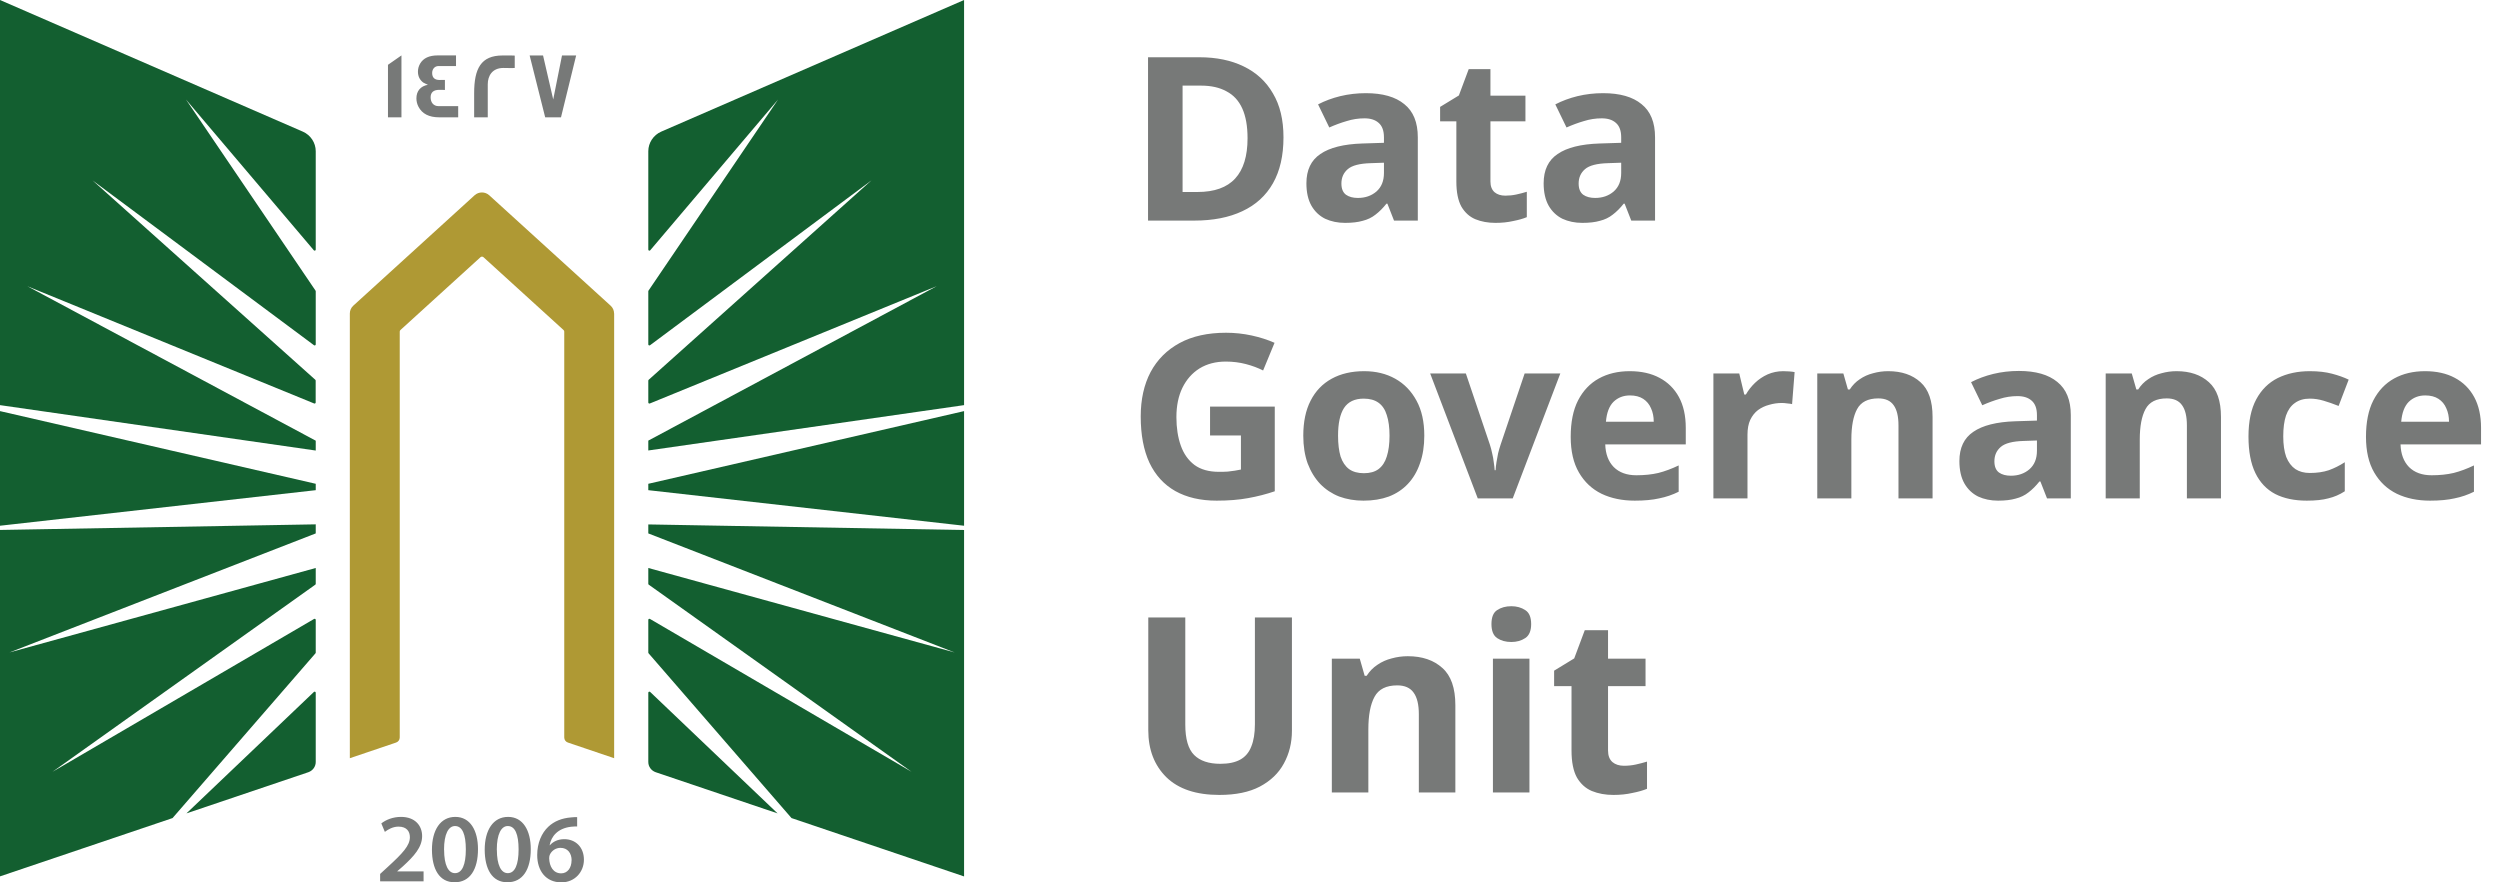
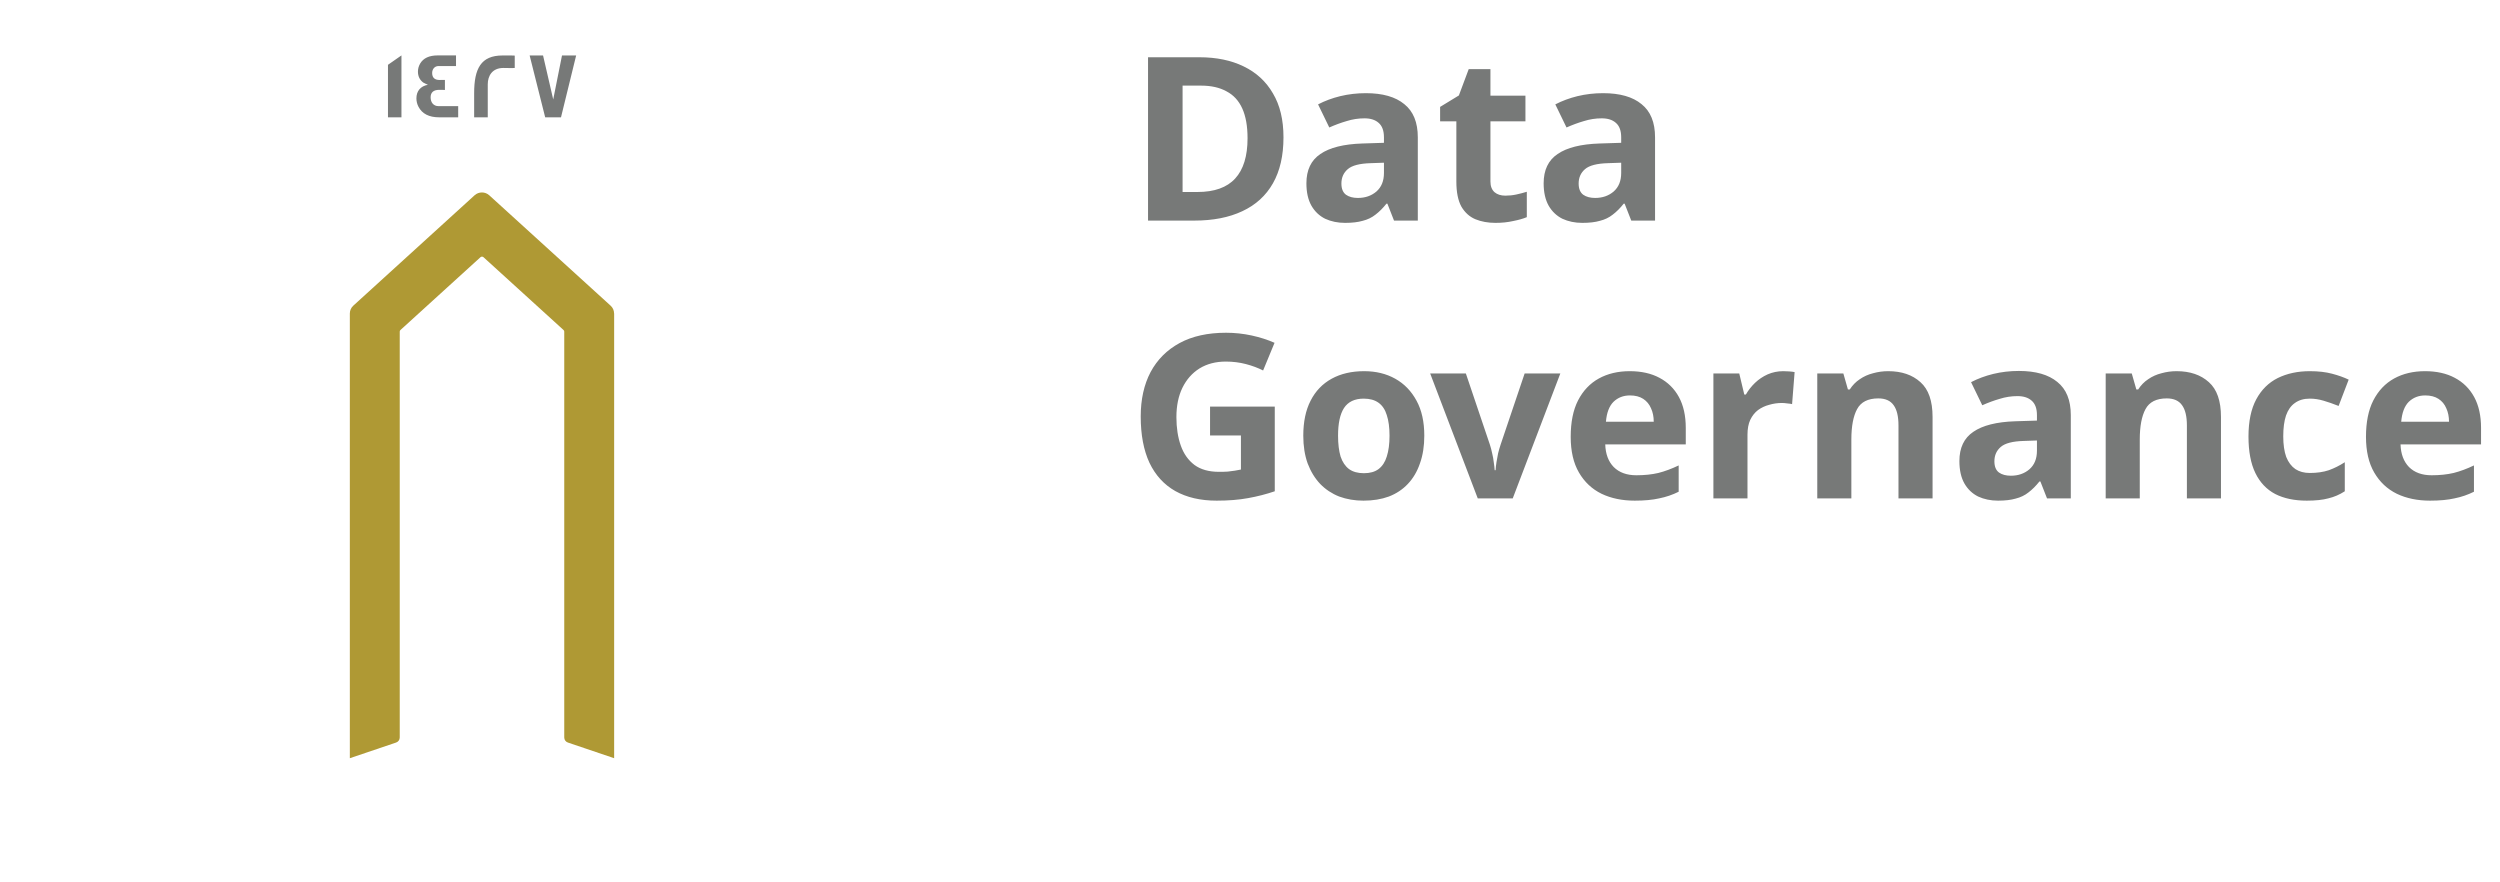
<svg xmlns="http://www.w3.org/2000/svg" width="153" height="54" viewBox="0 0 153 54" fill="none">
-   <path d="M19.323 32.645L0.577 39.93L19.323 34.761V35.73C19.323 35.751 19.311 35.771 19.295 35.783L3.213 47.234L19.222 37.879C19.266 37.855 19.323 37.882 19.323 37.935V39.938C19.323 39.938 19.32 39.97 19.308 39.982L10.56 50.066L0 53.634V32.433L19.323 32.09V32.645ZM19.21 42.348C19.251 42.307 19.323 42.335 19.323 42.395V46.635C19.323 46.916 19.14 47.166 18.872 47.259L11.41 49.78L19.21 42.348ZM19.323 29.608V29.999L0 32.175V25.16L19.323 29.608ZM18.535 8.057C19.011 8.266 19.323 8.737 19.323 9.256V15.277C19.323 15.337 19.247 15.365 19.206 15.317L11.382 6.09L19.311 17.787C19.313 17.79 19.323 17.812 19.323 17.823V21.077C19.323 21.129 19.262 21.161 19.218 21.129L5.66 11.037L19.3 23.245C19.302 23.248 19.319 23.274 19.319 23.293V24.633C19.319 24.681 19.271 24.709 19.227 24.693L1.676 17.518L19.323 26.97V27.573L0 24.794V0L18.535 8.057Z" fill="#135F30" />
  <path d="M37.586 19.186V46.402L34.756 45.444C34.621 45.4 34.532 45.275 34.532 45.135V20.293C34.532 20.256 34.516 20.22 34.487 20.196L29.587 15.739C29.538 15.695 29.457 15.695 29.408 15.739L24.508 20.196C24.48 20.22 24.464 20.256 24.464 20.293V45.135C24.464 45.275 24.374 45.4 24.24 45.444L21.41 46.402V19.186C21.41 19.001 21.487 18.828 21.625 18.704L29.046 11.95C29.299 11.721 29.689 11.721 29.941 11.95L37.366 18.704C37.505 18.828 37.582 19.001 37.582 19.186H37.586Z" fill="#AF9934" />
-   <path d="M59.001 32.437V53.638L48.44 50.066L39.693 39.982C39.681 39.97 39.676 39.938 39.676 39.938V37.935C39.676 37.882 39.733 37.855 39.778 37.879L55.788 47.234L39.705 35.783C39.688 35.771 39.676 35.751 39.676 35.73V34.761L58.422 39.93L39.676 32.645V32.095L59.001 32.437ZM39.791 42.348L47.589 49.78L40.127 47.259C39.859 47.166 39.676 46.916 39.676 46.635V42.395C39.676 42.335 39.75 42.307 39.791 42.348ZM59.001 32.175L39.676 29.999V29.608L59.001 25.16V32.175ZM59.001 24.794L39.676 27.569V26.966L57.325 17.514L39.77 24.693C39.725 24.709 39.676 24.681 39.676 24.633V23.293C39.677 23.273 39.697 23.245 39.697 23.245L53.335 11.037L39.782 21.129C39.737 21.161 39.676 21.129 39.676 21.077V17.823C39.676 17.812 39.686 17.79 39.688 17.787L47.618 6.09L39.794 15.317C39.754 15.366 39.677 15.337 39.676 15.277V9.256C39.676 8.737 39.99 8.266 40.465 8.057L59.001 0V24.794Z" fill="#135F30" />
-   <path d="M35.321 50.01V50.581C35.213 50.578 35.097 50.581 34.95 50.597C34.129 50.694 33.735 51.188 33.637 51.727H33.654C33.845 51.51 34.142 51.357 34.536 51.357C35.211 51.357 35.736 51.833 35.736 52.617C35.735 53.357 35.186 54.001 34.353 54.001C33.401 54 32.877 53.288 32.877 52.331C32.877 51.587 33.149 50.979 33.556 50.597C33.914 50.259 34.389 50.07 34.947 50.026C35.109 50.006 35.231 50.006 35.321 50.01ZM27.866 49.994C28.781 49.994 29.253 50.83 29.253 51.968C29.253 53.215 28.761 53.996 27.822 53.996C26.882 53.995 26.439 53.183 26.435 52.004C26.435 50.802 26.952 49.994 27.866 49.994ZM31.096 49.994C32.011 49.994 32.483 50.83 32.483 51.968C32.483 53.215 31.99 53.995 31.051 53.996C30.112 53.996 29.668 53.183 29.664 52.004C29.664 50.802 30.181 49.994 31.096 49.994ZM24.541 49.994C25.407 49.994 25.834 50.533 25.834 51.169C25.834 51.848 25.342 52.395 24.654 53.023L24.317 53.316V53.329H25.923V53.936H23.272L23.264 53.931V53.485L23.728 53.059C24.647 52.218 25.081 51.752 25.085 51.241C25.085 50.891 24.898 50.589 24.386 50.589C24.041 50.589 23.748 50.762 23.553 50.911L23.337 50.392C23.618 50.171 24.045 49.994 24.541 49.994ZM34.3 51.888C34.02 51.888 33.771 52.057 33.657 52.291C33.629 52.347 33.609 52.419 33.609 52.52C33.621 53.031 33.865 53.449 34.345 53.449C34.727 53.449 34.979 53.119 34.979 52.653L34.984 52.657C34.984 52.21 34.735 51.888 34.3 51.888ZM27.846 50.553C27.452 50.553 27.175 51.035 27.175 52.001L27.179 52.004C27.179 52.95 27.439 53.437 27.846 53.437C28.285 53.437 28.509 52.914 28.509 51.985C28.509 51.056 28.293 50.553 27.846 50.553ZM31.075 50.553C30.681 50.553 30.405 51.035 30.404 52.001L30.408 52.004C30.408 52.95 30.669 53.437 31.075 53.437C31.515 53.437 31.738 52.914 31.738 51.985C31.738 51.056 31.523 50.553 31.075 50.553ZM35.329 50.581L35.321 50.585V50.581C35.323 50.582 35.327 50.581 35.329 50.581Z" fill="#777978" />
  <path d="M24.569 7.18H23.744V3.966L24.569 3.391V7.18ZM27.908 4.042H26.834C26.603 4.042 26.448 4.232 26.448 4.465C26.448 4.754 26.603 4.895 26.904 4.895C26.921 4.895 26.973 4.895 27.07 4.891H27.229V5.507C27.229 5.507 27.164 5.506 27.062 5.498H26.883C26.534 5.498 26.354 5.651 26.354 5.957C26.354 6.263 26.525 6.496 26.842 6.496H28.041V7.172L28.038 7.18H26.875C26.257 7.18 25.834 6.963 25.61 6.532C25.529 6.375 25.484 6.202 25.484 6.021C25.484 5.575 25.733 5.273 26.188 5.188C26.123 5.164 26.025 5.116 25.903 5.052C25.683 4.887 25.578 4.665 25.578 4.38C25.578 4.203 25.627 4.038 25.716 3.886C25.912 3.556 26.269 3.391 26.786 3.391H27.908V4.042ZM30.758 3.395C31.226 3.395 31.47 3.394 31.502 3.402V4.159H31.498C31.498 4.159 31.437 4.167 31.328 4.167C31.21 4.167 31.035 4.159 30.807 4.159C30.116 4.159 29.851 4.653 29.851 5.156V7.18H29.018V5.703C29.018 4.203 29.429 3.395 30.758 3.395ZM33.857 6.086L34.394 3.395H35.26L34.333 7.18H33.365L32.414 3.395H33.235L33.857 6.086Z" fill="#777978" />
  <path d="M78.549 8.404C78.549 9.524 78.334 10.462 77.904 11.218C77.475 11.974 76.85 12.544 76.028 12.926C75.216 13.309 74.237 13.5 73.088 13.5H70.26V3.504H73.397C74.442 3.504 75.347 3.691 76.112 4.064C76.887 4.438 77.484 4.988 77.904 5.716C78.334 6.435 78.549 7.331 78.549 8.404ZM76.35 8.46C76.35 7.723 76.243 7.116 76.028 6.64C75.814 6.164 75.492 5.814 75.062 5.59C74.642 5.357 74.124 5.24 73.508 5.24H72.374V11.75H73.284C74.32 11.75 75.091 11.475 75.594 10.924C76.099 10.374 76.35 9.552 76.35 8.46ZM83.592 5.702C84.618 5.702 85.402 5.926 85.944 6.374C86.494 6.813 86.77 7.49 86.77 8.404V13.5H85.314L84.908 12.464H84.852C84.637 12.735 84.413 12.959 84.18 13.136C83.956 13.314 83.694 13.44 83.396 13.514C83.106 13.598 82.747 13.64 82.318 13.64C81.87 13.64 81.464 13.556 81.1 13.388C80.745 13.211 80.465 12.945 80.26 12.59C80.054 12.226 79.952 11.769 79.952 11.218C79.952 10.406 80.236 9.809 80.806 9.426C81.375 9.034 82.229 8.82 83.368 8.782L84.698 8.74V8.404C84.698 8.003 84.59 7.709 84.376 7.522C84.17 7.336 83.881 7.242 83.508 7.242C83.134 7.242 82.77 7.298 82.416 7.41C82.061 7.513 81.706 7.644 81.352 7.802L80.666 6.388C81.076 6.174 81.529 6.006 82.024 5.884C82.528 5.763 83.05 5.702 83.592 5.702ZM83.886 9.986C83.214 10.005 82.747 10.126 82.486 10.35C82.224 10.574 82.094 10.868 82.094 11.232C82.094 11.55 82.187 11.778 82.374 11.918C82.56 12.049 82.803 12.114 83.102 12.114C83.55 12.114 83.928 11.984 84.236 11.722C84.544 11.452 84.698 11.074 84.698 10.588V9.958L83.886 9.986ZM92.125 11.974C92.358 11.974 92.582 11.951 92.797 11.904C93.012 11.858 93.226 11.802 93.441 11.736V13.29C93.217 13.384 92.937 13.463 92.601 13.528C92.274 13.603 91.915 13.64 91.523 13.64C91.066 13.64 90.655 13.566 90.291 13.416C89.936 13.267 89.652 13.01 89.437 12.646C89.232 12.273 89.129 11.76 89.129 11.106V7.424H88.135V6.542L89.283 5.842L89.885 4.232H91.215V5.856H93.357V7.424H91.215V11.106C91.215 11.396 91.299 11.615 91.467 11.764C91.635 11.904 91.854 11.974 92.125 11.974ZM98.111 5.702C99.138 5.702 99.922 5.926 100.463 6.374C101.014 6.813 101.289 7.49 101.289 8.404V13.5H99.833L99.427 12.464H99.371C99.157 12.735 98.933 12.959 98.699 13.136C98.475 13.314 98.214 13.44 97.915 13.514C97.626 13.598 97.267 13.64 96.837 13.64C96.389 13.64 95.983 13.556 95.619 13.388C95.265 13.211 94.985 12.945 94.779 12.59C94.574 12.226 94.471 11.769 94.471 11.218C94.471 10.406 94.756 9.809 95.325 9.426C95.895 9.034 96.749 8.82 97.887 8.782L99.217 8.74V8.404C99.217 8.003 99.11 7.709 98.895 7.522C98.69 7.336 98.401 7.242 98.027 7.242C97.654 7.242 97.29 7.298 96.935 7.41C96.581 7.513 96.226 7.644 95.871 7.802L95.185 6.388C95.596 6.174 96.049 6.006 96.543 5.884C97.047 5.763 97.57 5.702 98.111 5.702ZM98.405 9.986C97.733 10.005 97.267 10.126 97.005 10.35C96.744 10.574 96.613 10.868 96.613 11.232C96.613 11.55 96.707 11.778 96.893 11.918C97.08 12.049 97.323 12.114 97.621 12.114C98.069 12.114 98.447 11.984 98.755 11.722C99.063 11.452 99.217 11.074 99.217 10.588V9.958L98.405 9.986Z" fill="#777978" />
  <path d="M74.055 24.886H78.016V30.066C77.494 30.244 76.948 30.384 76.379 30.486C75.819 30.589 75.179 30.64 74.46 30.64C73.471 30.64 72.626 30.444 71.927 30.052C71.236 29.66 70.709 29.082 70.344 28.316C69.99 27.551 69.812 26.608 69.812 25.488C69.812 24.443 70.013 23.538 70.415 22.772C70.825 22.007 71.418 21.414 72.192 20.994C72.967 20.574 73.915 20.364 75.034 20.364C75.567 20.364 76.089 20.42 76.603 20.532C77.116 20.644 77.582 20.794 78.002 20.98L77.302 22.674C76.995 22.516 76.644 22.385 76.252 22.282C75.861 22.18 75.45 22.128 75.02 22.128C74.404 22.128 73.868 22.268 73.41 22.548C72.963 22.828 72.612 23.225 72.361 23.738C72.118 24.242 71.996 24.84 71.996 25.53C71.996 26.184 72.085 26.762 72.263 27.266C72.44 27.77 72.72 28.167 73.103 28.456C73.485 28.736 73.984 28.876 74.6 28.876C74.806 28.876 74.983 28.872 75.132 28.862C75.291 28.844 75.436 28.825 75.567 28.806C75.697 28.778 75.823 28.755 75.945 28.736V26.65H74.055V24.886ZM87.167 26.664C87.167 27.299 87.079 27.864 86.901 28.358C86.733 28.853 86.486 29.273 86.159 29.618C85.842 29.954 85.455 30.211 84.997 30.388C84.54 30.556 84.022 30.64 83.443 30.64C82.911 30.64 82.417 30.556 81.959 30.388C81.511 30.211 81.124 29.954 80.797 29.618C80.471 29.273 80.214 28.853 80.027 28.358C79.85 27.864 79.761 27.299 79.761 26.664C79.761 25.815 79.911 25.101 80.209 24.522C80.508 23.934 80.937 23.486 81.497 23.178C82.057 22.87 82.72 22.716 83.485 22.716C84.204 22.716 84.839 22.87 85.389 23.178C85.94 23.486 86.374 23.934 86.691 24.522C87.009 25.101 87.167 25.815 87.167 26.664ZM81.889 26.664C81.889 27.168 81.941 27.593 82.043 27.938C82.155 28.274 82.328 28.531 82.561 28.708C82.795 28.876 83.098 28.96 83.471 28.96C83.845 28.96 84.143 28.876 84.367 28.708C84.601 28.531 84.769 28.274 84.871 27.938C84.983 27.593 85.039 27.168 85.039 26.664C85.039 26.16 84.983 25.74 84.871 25.404C84.769 25.068 84.601 24.816 84.367 24.648C84.134 24.48 83.831 24.396 83.457 24.396C82.907 24.396 82.505 24.588 82.253 24.97C82.011 25.344 81.889 25.908 81.889 26.664ZM90.438 30.5L87.526 22.856H89.71L91.18 27.21C91.236 27.378 91.282 27.556 91.32 27.742C91.367 27.929 91.399 28.111 91.418 28.288C91.446 28.466 91.465 28.629 91.474 28.778H91.53C91.539 28.62 91.558 28.452 91.586 28.274C91.614 28.097 91.647 27.92 91.684 27.742C91.731 27.556 91.782 27.378 91.838 27.21L93.308 22.856H95.492L92.58 30.5H90.438ZM99.739 22.716C100.448 22.716 101.055 22.852 101.559 23.122C102.072 23.393 102.469 23.785 102.749 24.298C103.029 24.812 103.169 25.442 103.169 26.188V27.196H98.241C98.259 27.784 98.432 28.246 98.759 28.582C99.095 28.918 99.557 29.086 100.145 29.086C100.639 29.086 101.087 29.04 101.489 28.946C101.89 28.844 102.305 28.69 102.735 28.484V30.094C102.361 30.281 101.965 30.416 101.545 30.5C101.134 30.594 100.635 30.64 100.047 30.64C99.281 30.64 98.605 30.5 98.017 30.22C97.429 29.931 96.967 29.497 96.631 28.918C96.295 28.34 96.127 27.612 96.127 26.734C96.127 25.838 96.276 25.096 96.575 24.508C96.883 23.911 97.307 23.463 97.849 23.164C98.39 22.866 99.02 22.716 99.739 22.716ZM99.753 24.2C99.351 24.2 99.015 24.331 98.745 24.592C98.483 24.854 98.329 25.26 98.283 25.81H101.209C101.209 25.502 101.153 25.227 101.041 24.984C100.938 24.742 100.779 24.55 100.565 24.41C100.35 24.27 100.079 24.2 99.753 24.2ZM109.13 22.716C109.233 22.716 109.354 22.721 109.494 22.73C109.634 22.74 109.746 22.754 109.83 22.772L109.676 24.732C109.611 24.714 109.513 24.7 109.382 24.69C109.261 24.672 109.153 24.662 109.06 24.662C108.789 24.662 108.528 24.7 108.276 24.774C108.024 24.84 107.795 24.947 107.59 25.096C107.394 25.246 107.235 25.446 107.114 25.698C107.002 25.941 106.946 26.244 106.946 26.608V30.5H104.86V22.856H106.442L106.75 24.144H106.848C106.997 23.883 107.184 23.645 107.408 23.43C107.632 23.216 107.889 23.043 108.178 22.912C108.477 22.782 108.794 22.716 109.13 22.716ZM115.557 22.716C116.379 22.716 117.037 22.94 117.531 23.388C118.026 23.827 118.273 24.536 118.273 25.516V30.5H116.187V26.034C116.187 25.484 116.089 25.073 115.893 24.802C115.697 24.522 115.385 24.382 114.955 24.382C114.321 24.382 113.887 24.602 113.653 25.04C113.42 25.47 113.303 26.09 113.303 26.902V30.5H111.217V22.856H112.813L113.093 23.836H113.205C113.373 23.575 113.579 23.365 113.821 23.206C114.064 23.038 114.335 22.917 114.633 22.842C114.932 22.758 115.24 22.716 115.557 22.716ZM123.555 22.702C124.581 22.702 125.365 22.926 125.907 23.374C126.457 23.813 126.733 24.49 126.733 25.404V30.5H125.277L124.871 29.464H124.815C124.6 29.735 124.376 29.959 124.143 30.136C123.919 30.314 123.657 30.44 123.359 30.514C123.069 30.598 122.71 30.64 122.281 30.64C121.833 30.64 121.427 30.556 121.063 30.388C120.708 30.211 120.428 29.945 120.223 29.59C120.017 29.226 119.915 28.769 119.915 28.218C119.915 27.406 120.199 26.809 120.769 26.426C121.338 26.034 122.192 25.82 123.331 25.782L124.661 25.74V25.404C124.661 25.003 124.553 24.709 124.339 24.522C124.133 24.336 123.844 24.242 123.471 24.242C123.097 24.242 122.733 24.298 122.379 24.41C122.024 24.513 121.669 24.644 121.315 24.802L120.629 23.388C121.039 23.174 121.492 23.006 121.987 22.884C122.491 22.763 123.013 22.702 123.555 22.702ZM123.849 26.986C123.177 27.005 122.71 27.126 122.449 27.35C122.187 27.574 122.057 27.868 122.057 28.232C122.057 28.55 122.15 28.778 122.337 28.918C122.523 29.049 122.766 29.114 123.065 29.114C123.513 29.114 123.891 28.984 124.199 28.722C124.507 28.452 124.661 28.074 124.661 27.588V26.958L123.849 26.986ZM133.208 22.716C134.029 22.716 134.687 22.94 135.182 23.388C135.677 23.827 135.924 24.536 135.924 25.516V30.5H133.838V26.034C133.838 25.484 133.74 25.073 133.544 24.802C133.348 24.522 133.035 24.382 132.606 24.382C131.971 24.382 131.537 24.602 131.304 25.04C131.071 25.47 130.954 26.09 130.954 26.902V30.5H128.868V22.856H130.464L130.744 23.836H130.856C131.024 23.575 131.229 23.365 131.472 23.206C131.715 23.038 131.985 22.917 132.284 22.842C132.583 22.758 132.891 22.716 133.208 22.716ZM141.177 30.64C140.421 30.64 139.777 30.505 139.245 30.234C138.713 29.954 138.307 29.525 138.027 28.946C137.747 28.368 137.607 27.626 137.607 26.72C137.607 25.787 137.766 25.026 138.083 24.438C138.4 23.85 138.839 23.416 139.399 23.136C139.968 22.856 140.622 22.716 141.359 22.716C141.882 22.716 142.334 22.768 142.717 22.87C143.109 22.973 143.45 23.094 143.739 23.234L143.123 24.844C142.796 24.714 142.488 24.606 142.199 24.522C141.919 24.438 141.639 24.396 141.359 24.396C140.995 24.396 140.692 24.485 140.449 24.662C140.206 24.83 140.024 25.087 139.903 25.432C139.791 25.768 139.735 26.193 139.735 26.706C139.735 27.21 139.796 27.63 139.917 27.966C140.048 28.293 140.234 28.54 140.477 28.708C140.72 28.867 141.014 28.946 141.359 28.946C141.798 28.946 142.185 28.89 142.521 28.778C142.857 28.657 143.184 28.494 143.501 28.288V30.066C143.184 30.272 142.848 30.416 142.493 30.5C142.148 30.594 141.709 30.64 141.177 30.64ZM148.41 22.716C149.12 22.716 149.726 22.852 150.23 23.122C150.744 23.393 151.14 23.785 151.42 24.298C151.7 24.812 151.84 25.442 151.84 26.188V27.196H146.912C146.931 27.784 147.104 28.246 147.43 28.582C147.766 28.918 148.228 29.086 148.816 29.086C149.311 29.086 149.759 29.04 150.16 28.946C150.562 28.844 150.977 28.69 151.406 28.484V30.094C151.033 30.281 150.636 30.416 150.216 30.5C149.806 30.594 149.306 30.64 148.718 30.64C147.953 30.64 147.276 30.5 146.688 30.22C146.1 29.931 145.638 29.497 145.302 28.918C144.966 28.34 144.798 27.612 144.798 26.734C144.798 25.838 144.948 25.096 145.246 24.508C145.554 23.911 145.979 23.463 146.52 23.164C147.062 22.866 147.692 22.716 148.41 22.716ZM148.424 24.2C148.023 24.2 147.687 24.331 147.416 24.592C147.155 24.854 147.001 25.26 146.954 25.81H149.88C149.88 25.502 149.824 25.227 149.712 24.984C149.61 24.742 149.451 24.55 149.236 24.41C149.022 24.27 148.751 24.2 148.424 24.2Z" fill="#777978" />
-   <path d="M79.066 44.72C79.066 45.46 78.9 46.13 78.57 46.73C78.251 47.32 77.76 47.79 77.1 48.14C76.451 48.48 75.626 48.65 74.626 48.65C73.206 48.65 72.126 48.29 71.385 47.57C70.645 46.84 70.275 45.88 70.275 44.69V37.79H72.54V44.345C72.54 45.225 72.721 45.845 73.081 46.205C73.441 46.565 73.975 46.745 74.686 46.745C75.186 46.745 75.591 46.66 75.9 46.49C76.21 46.32 76.436 46.055 76.576 45.695C76.725 45.335 76.8 44.88 76.8 44.33V37.79H79.066V44.72ZM86.158 40.16C87.038 40.16 87.743 40.4 88.273 40.88C88.803 41.35 89.068 42.11 89.068 43.16V48.5H86.833V43.715C86.833 43.125 86.728 42.685 86.518 42.395C86.308 42.095 85.973 41.945 85.513 41.945C84.833 41.945 84.368 42.18 84.118 42.65C83.868 43.11 83.743 43.775 83.743 44.645V48.5H81.508V40.31H83.218L83.518 41.36H83.638C83.818 41.08 84.038 40.855 84.298 40.685C84.558 40.505 84.848 40.375 85.168 40.295C85.488 40.205 85.818 40.16 86.158 40.16ZM93.602 40.31V48.5H91.367V40.31H93.602ZM92.492 37.1C92.822 37.1 93.107 37.18 93.347 37.34C93.587 37.49 93.707 37.775 93.707 38.195C93.707 38.605 93.587 38.89 93.347 39.05C93.107 39.21 92.822 39.29 92.492 39.29C92.152 39.29 91.862 39.21 91.622 39.05C91.392 38.89 91.277 38.605 91.277 38.195C91.277 37.775 91.392 37.49 91.622 37.34C91.862 37.18 92.152 37.1 92.492 37.1ZM99.387 46.865C99.637 46.865 99.877 46.84 100.107 46.79C100.337 46.74 100.567 46.68 100.797 46.61V48.275C100.557 48.375 100.257 48.46 99.897 48.53C99.547 48.61 99.162 48.65 98.742 48.65C98.252 48.65 97.812 48.57 97.422 48.41C97.042 48.25 96.737 47.975 96.507 47.585C96.287 47.185 96.177 46.635 96.177 45.935V41.99H95.112V41.045L96.342 40.295L96.987 38.57H98.412V40.31H100.707V41.99H98.412V45.935C98.412 46.245 98.502 46.48 98.682 46.64C98.862 46.79 99.097 46.865 99.387 46.865Z" fill="#777978" />
</svg>